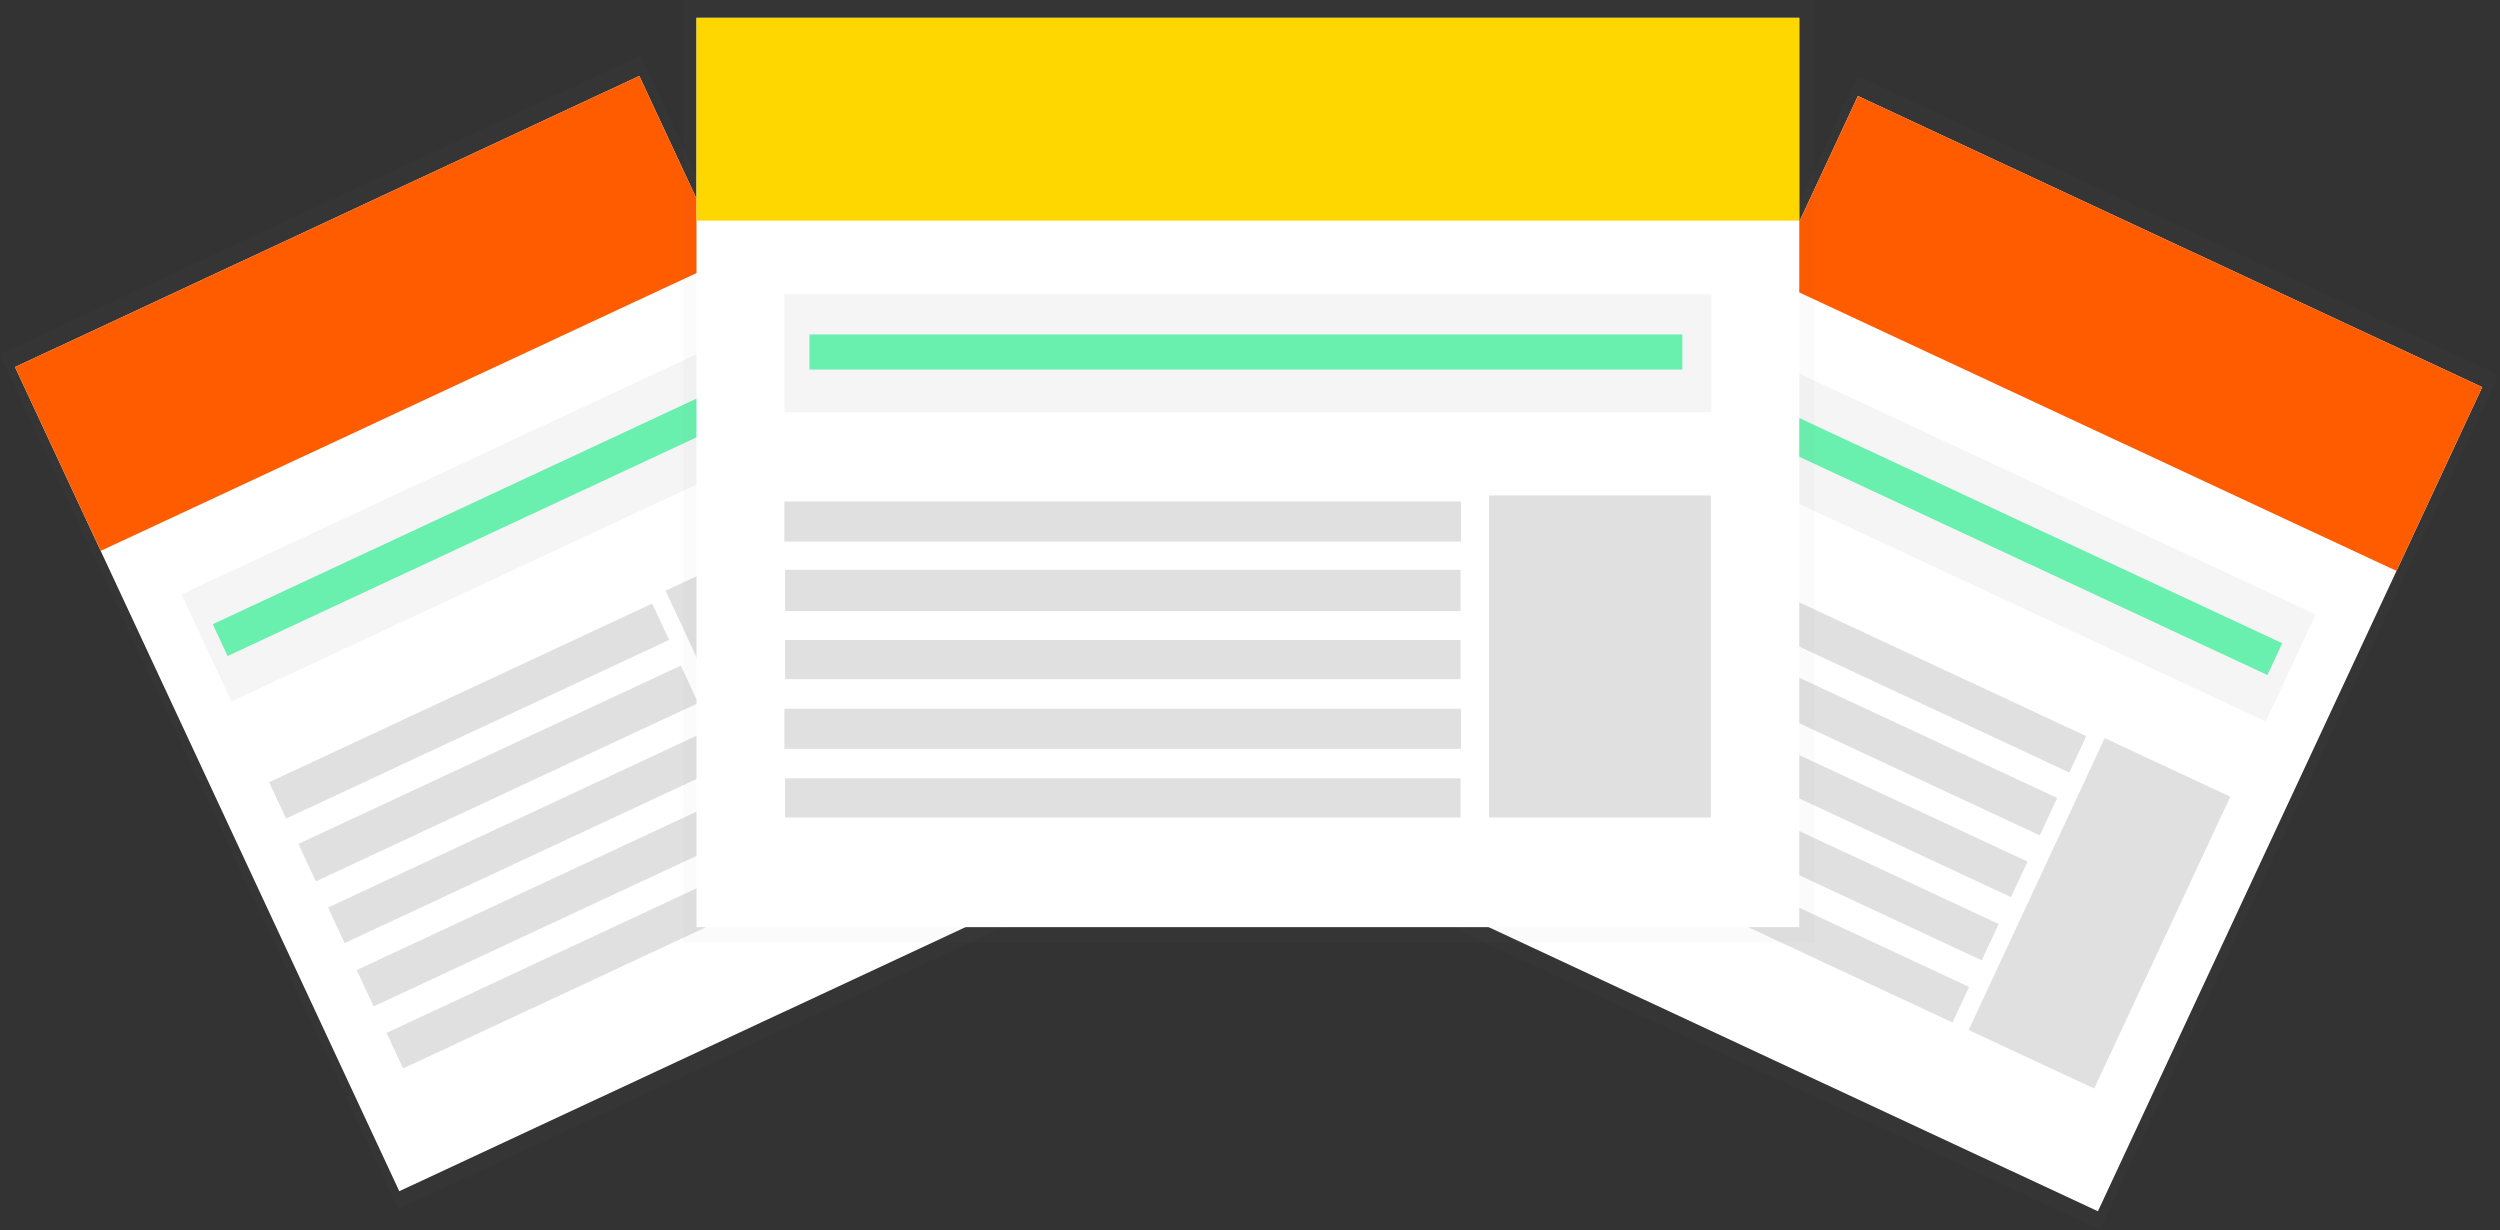
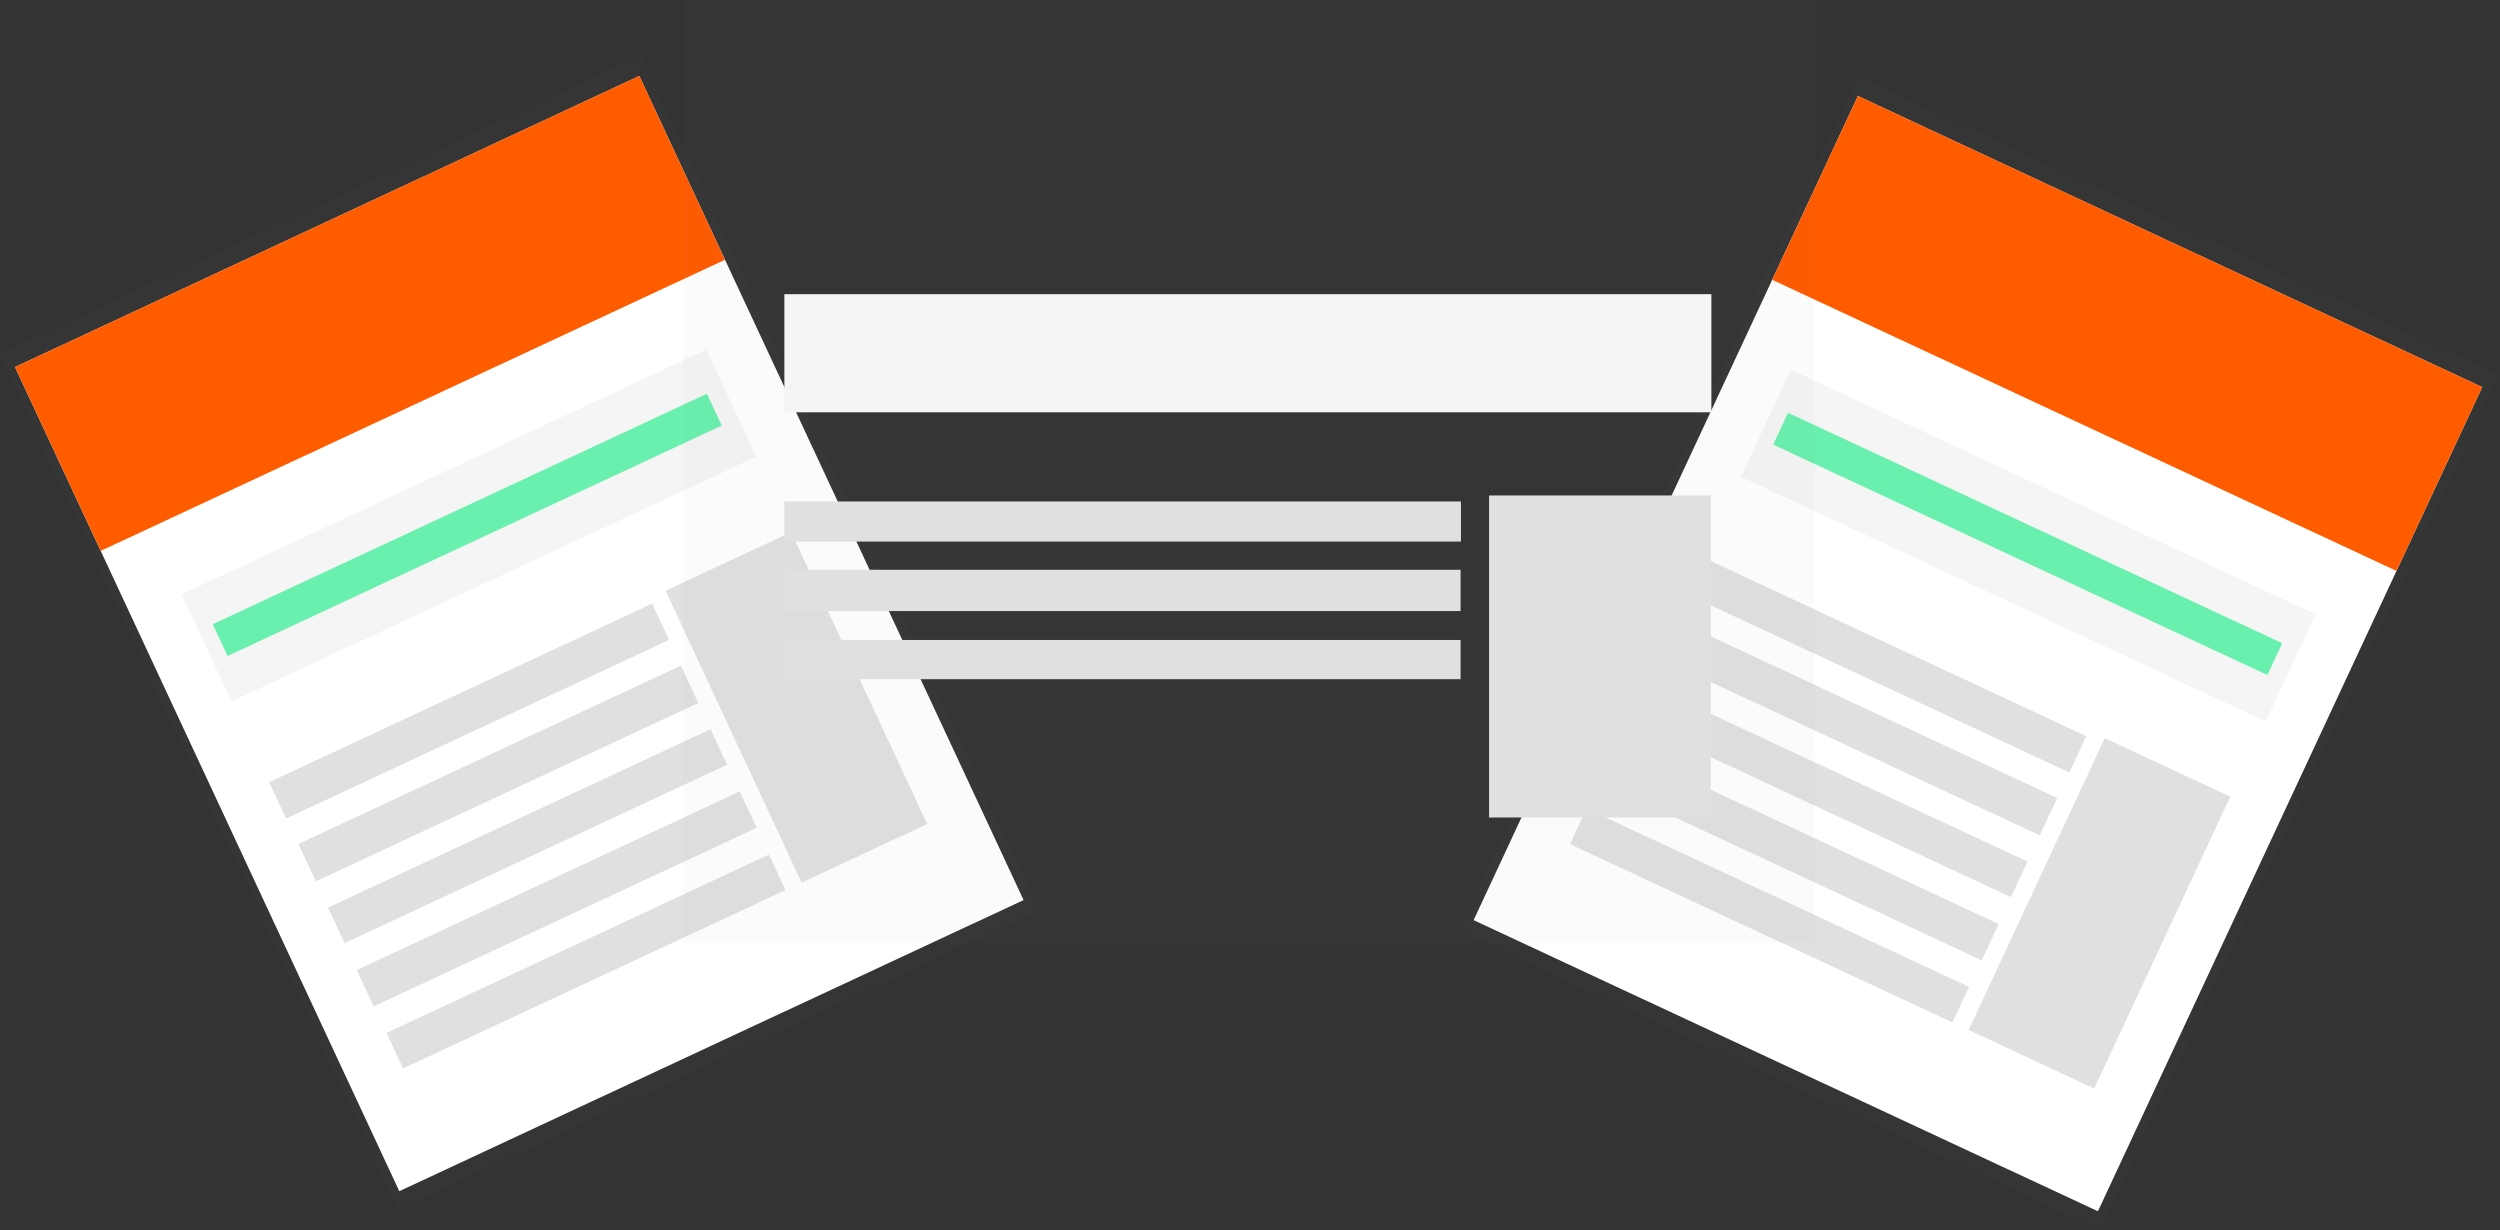
<svg xmlns="http://www.w3.org/2000/svg" width="1211" height="596" viewBox="0 0 1211 596" fill="none">
  <rect x="0" y="0" width="1211" height="596" fill="#333333" stroke="none" />
  <g opacity="0.5">
    <path opacity="0.5" d="M310.24 27L0 171.667L193.001 585.56L503.241 440.893L310.24 27Z" fill="url(#paint0_linear)" />
  </g>
  <path d="M309.674 36.786L7.263 177.802L193.418 577.013L495.829 435.996L309.674 36.786Z" fill="white" />
  <path d="M309.674 36.786L7.263 177.802L48.781 266.838L351.192 125.822L309.674 36.786Z" fill="#FF5C00" />
  <path d="M342.151 169.351L87.933 287.895L112.115 339.754L366.333 221.21L342.151 169.351Z" fill="#F5F5F5" />
  <path d="M315.909 292.378L130.368 378.897L138.579 396.507L324.12 309.987L315.909 292.378Z" fill="#E0E0E0" />
  <path d="M329.793 322.414L144.542 408.798L152.994 426.925L338.245 340.541L329.793 322.414Z" fill="#E0E0E0" />
  <path d="M344.162 353.229L158.911 439.613L166.941 456.833L352.192 370.449L344.162 353.229Z" fill="#E0E0E0" />
  <path d="M358.34 383.371L172.799 469.89L181.01 487.5L366.551 400.981L358.34 383.371Z" fill="#E0E0E0" />
  <path d="M342.435 190.734L103.059 302.357L110.244 317.764L349.619 206.142L342.435 190.734Z" fill="#69F0AE" />
  <path d="M372.477 413.952L187.226 500.335L195.256 517.555L380.507 431.171L372.477 413.952Z" fill="#E0E0E0" />
  <path d="M383.211 257.784L322.39 286.145L388.319 427.529L449.139 399.168L383.211 257.784Z" fill="#E0E0E0" />
  <g opacity="0.5">
    <path opacity="0.5" d="M1210.24 181.667L900.001 37L707 450.893L1017.24 595.56L1210.24 181.667Z" fill="url(#paint1_linear)" />
  </g>
  <path d="M1202.38 187.524L899.97 46.508L713.815 445.718L1016.23 586.735L1202.38 187.524Z" fill="white" />
  <path d="M1202.38 187.524L899.97 46.508L858.452 135.543L1160.86 276.56L1202.38 187.524Z" fill="#FF5C00" />
  <path d="M1121.71 297.614L867.488 179.07L843.306 230.929L1097.52 349.473L1121.71 297.614Z" fill="#F5F5F5" />
  <path d="M1010.59 356.592L825.053 270.072L816.841 287.682L1002.38 374.201L1010.59 356.592Z" fill="#E0E0E0" />
  <path d="M996.509 386.535L811.258 300.151L802.806 318.277L988.057 404.661L996.509 386.535Z" fill="#E0E0E0" />
  <path d="M982.14 417.349L796.889 330.965L788.859 348.185L974.11 434.569L982.14 417.349Z" fill="#E0E0E0" />
  <path d="M968.163 447.585L782.622 361.066L774.41 378.675L959.951 465.194L968.163 447.585Z" fill="#E0E0E0" />
-   <path d="M1105.51 311.576L866.132 199.954L858.948 215.361L1098.32 326.984L1105.51 311.576Z" fill="#69F0AE" />
+   <path d="M1105.51 311.576L866.132 199.954L858.948 215.361L1098.32 326.984Z" fill="#69F0AE" />
  <path d="M953.824 478.072L768.573 391.688L760.544 408.907L945.795 495.291L953.824 478.072Z" fill="#E0E0E0" />
  <path d="M1080.36 385.911L1019.53 357.55L953.607 498.934L1014.43 527.295L1080.36 385.911Z" fill="#E0E0E0" />
  <g opacity="0.5">
    <path opacity="0.5" d="M879 0H331V456.68H879V0Z" fill="url(#paint2_linear)" />
  </g>
-   <path d="M871.559 8.63H337.387V449.11H871.559V8.63Z" fill="white" />
-   <path d="M871.559 8.63H337.387V106.87H871.559V8.63Z" fill="#FFD700" />
  <path d="M828.99 142.5H379.945V199.72H828.99V142.5Z" fill="#F5F5F5" />
  <path d="M707.681 242.91H379.945V262.34H707.681V242.91Z" fill="#E0E0E0" />
  <path d="M707.504 276H380.281V296H707.504V276Z" fill="#E0E0E0" />
  <path d="M707.504 310H380.281V329H707.504V310Z" fill="#E0E0E0" />
-   <path d="M707.681 343.31H379.945V362.74H707.681V343.31Z" fill="#E0E0E0" />
-   <path d="M814.935 162H392.108V179H814.935V162Z" fill="#69F0AE" />
-   <path d="M707.504 377H380.281V396H707.504V377Z" fill="#E0E0E0" />
  <path d="M828.734 240H721.302V396H828.734V240Z" fill="#E0E0E0" />
  <defs>
    <linearGradient id="paint0_linear" x1="276587" y1="181846" x2="188449" y2="-7166.78" gradientUnits="userSpaceOnUse">
      <stop stop-color="#808080" stop-opacity="0.25" />
      <stop offset="0.54" stop-color="#808080" stop-opacity="0.12" />
      <stop offset="1" stop-color="#808080" stop-opacity="0.1" />
    </linearGradient>
    <linearGradient id="paint1_linear" x1="39516.4" y1="328693" x2="127654" y2="139680" gradientUnits="userSpaceOnUse">
      <stop stop-color="#808080" stop-opacity="0.25" />
      <stop offset="0.54" stop-color="#808080" stop-opacity="0.12" />
      <stop offset="1" stop-color="#808080" stop-opacity="0.1" />
    </linearGradient>
    <linearGradient id="paint2_linear" x1="278715" y1="281543" x2="278715" y2="72991.2" gradientUnits="userSpaceOnUse">
      <stop stop-color="#808080" stop-opacity="0.25" />
      <stop offset="0.54" stop-color="#808080" stop-opacity="0.12" />
      <stop offset="1" stop-color="#808080" stop-opacity="0.1" />
    </linearGradient>
  </defs>
</svg>